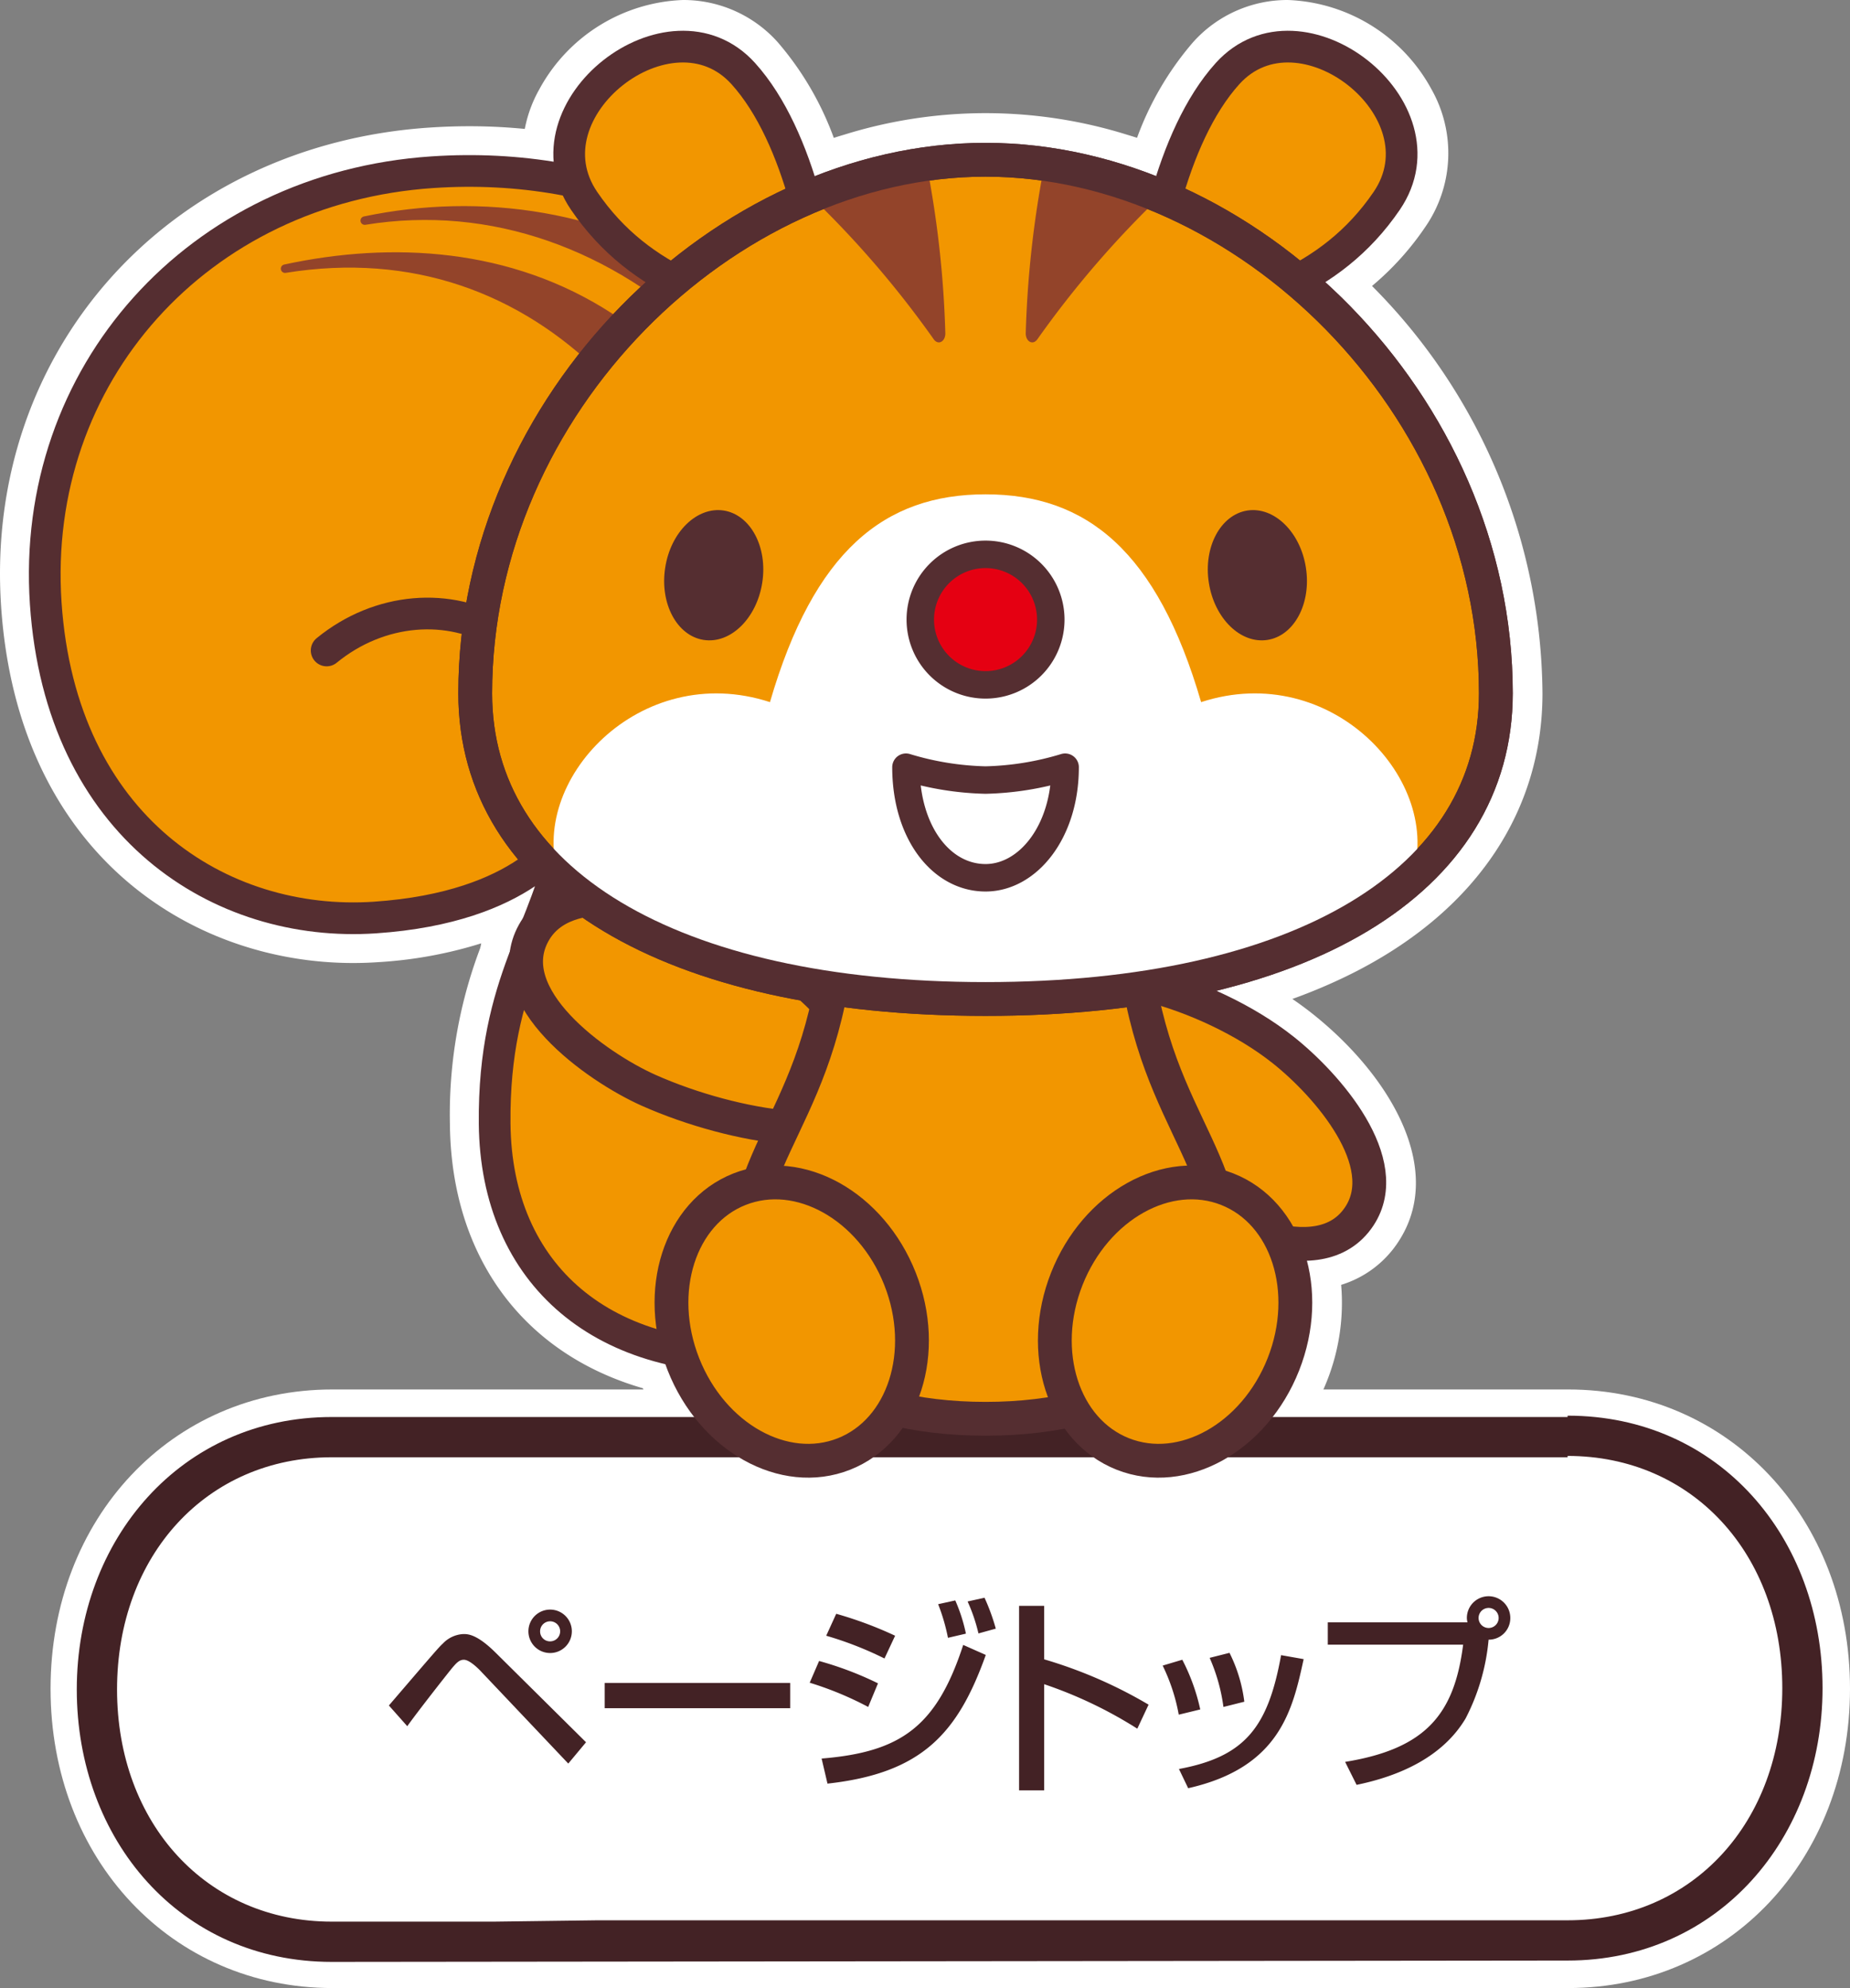
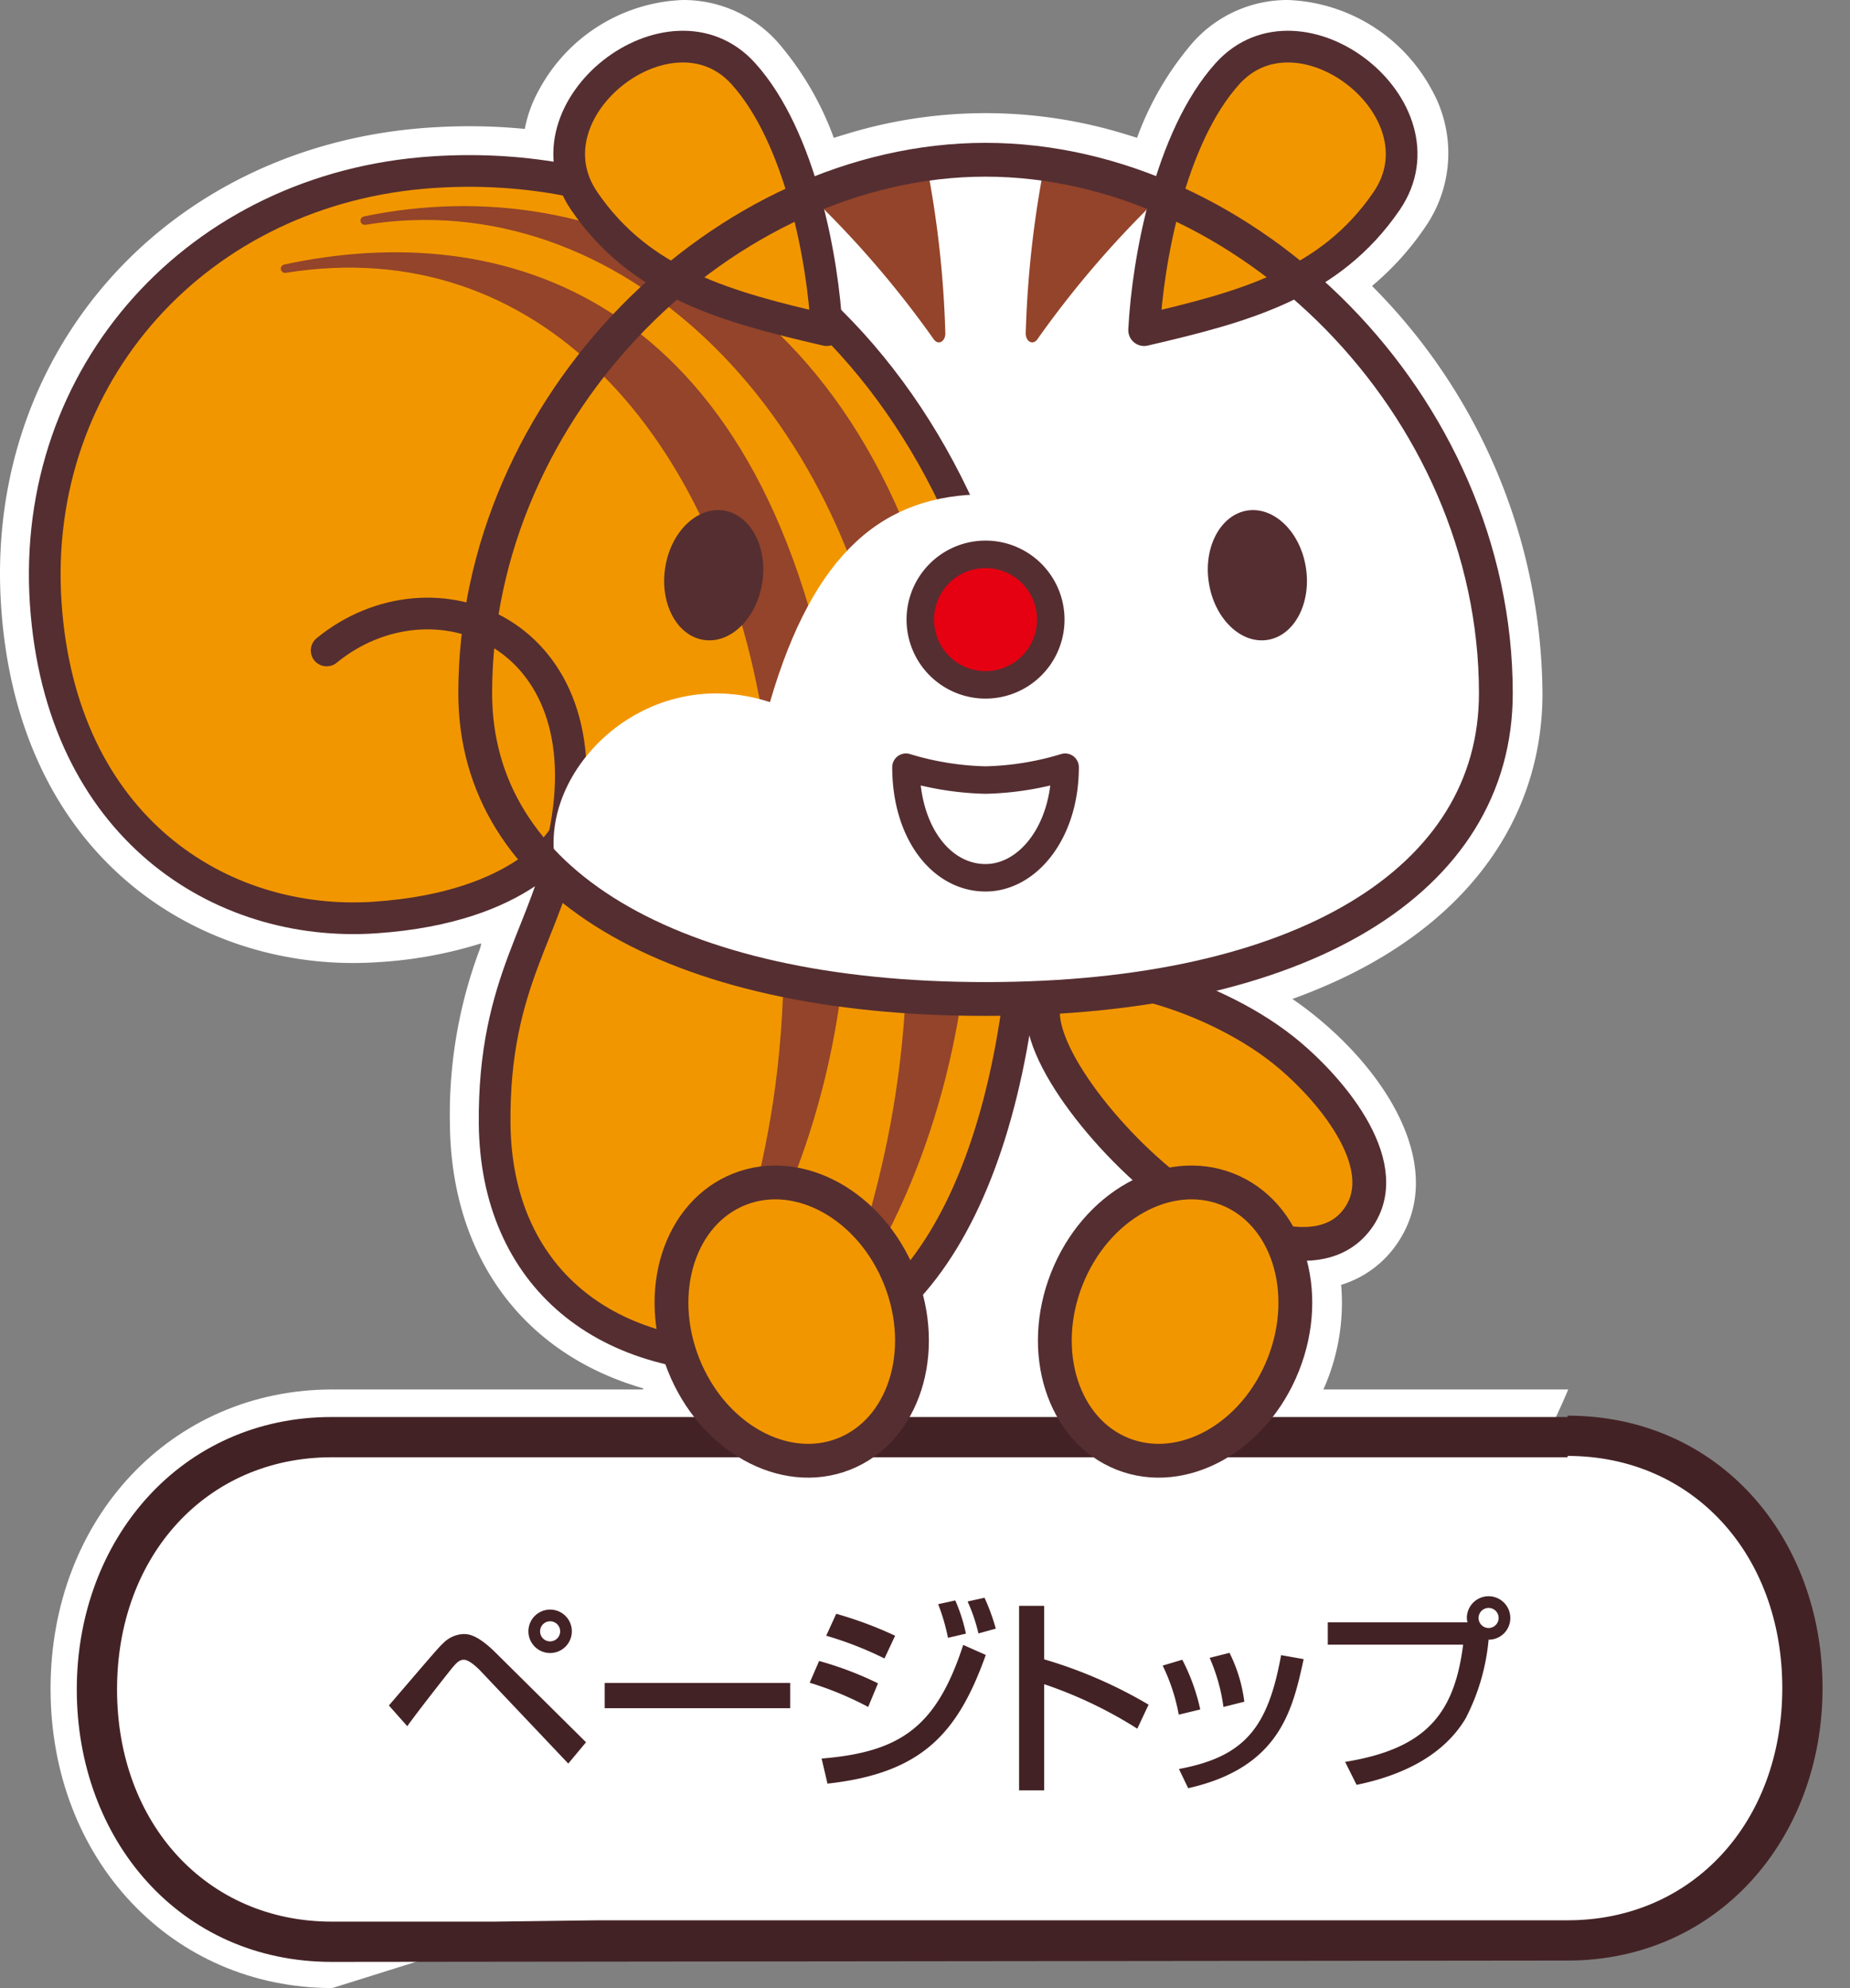
<svg xmlns="http://www.w3.org/2000/svg" width="99.265" height="106.653" viewBox="0 0 99.265 106.653">
  <rect x="0" y="0" width="99.265" height="106.653" fill="#808080" stroke="none" />
  <defs>
    <style>.cls-1,.cls-7{fill:#fff;}.cls-2{fill:#432225;}.cls-3,.cls-5{fill:#f29600;}.cls-10,.cls-3,.cls-5,.cls-6,.cls-7{stroke:#552e31;}.cls-10,.cls-3,.cls-4,.cls-5,.cls-6,.cls-7{stroke-linecap:round;stroke-linejoin:round;}.cls-3{stroke-width:1.701px;}.cls-4,.cls-9{fill:#93442a;}.cls-4{stroke:#93442a;stroke-width:0.454px;}.cls-10,.cls-5{stroke-width:1.814px;}.cls-6{fill:#e50012;}.cls-6,.cls-7{stroke-width:1.474px;}.cls-8{fill:#552e31;}.cls-10{fill:none;}</style>
  </defs>
  <title>pagetop_a_1-5</title>
  <g id="レイヤー_2" data-name="レイヤー 2">
    <g id="レイヤー_1-2" data-name="レイヤー 1">
      <path class="cls-1" d="M62.171,80.866A7.689,7.689,0,0,1,56.475,78.358a25.399,25.399,0,0,1-7.388-.029,7.7,7.7,0,0,1-5.725,2.536c-3.798,0-7.422-2.714-9.017-6.754a11.015,11.015,0,0,1-.335-7.375,8.469,8.469,0,0,1,3.495-4.627A27.852,27.852,0,0,1,33.777,60.77c-2.32-1.038-6.553-3.734-7.73-7.273a5.731,5.731,0,0,1,1.13-5.688A15.231,15.231,0,0,1,22.999,37.195a31.252,31.252,0,0,1,9.138-21.847,15.31,15.31,0,0,1-2.861-3.166,6.957,6.957,0,0,1-.348-7.372A9.156,9.156,0,0,1,36.644,0a6.788,6.788,0,0,1,5.093,2.272,16.51,16.51,0,0,1,3.002,5.125c.195-.063.372-.118.549-.169a25.493,25.493,0,0,1,15.214.008c.155.045.329.1.508.157a16.504,16.504,0,0,1,3-5.121A6.789,6.789,0,0,1,69.104,0,9.157,9.157,0,0,1,76.82,4.811a6.957,6.957,0,0,1-.348,7.371,15.325,15.325,0,0,1-2.854,3.16,31.251,31.251,0,0,1,9.146,21.854c0,6.264-3.505,11.536-9.87,14.85l-.064.034q-.608.313-1.251.605l-.123.055c-.413.186-.853.371-1.305.548-.267.104-.536.206-.807.303q.555.378,1.061.779c4.151,3.289,7.192,8.355,4.621,12.255a5.621,5.621,0,0,1-3.064,2.303,11.35,11.35,0,0,1-.772,5.184C69.593,78.151,65.97,80.866,62.171,80.866Z" />
-       <path class="cls-1" d="M17.833,106.653c-8.62,0-15.12-6.903-15.12-16.056s6.5-16.056,15.12-16.056H84.145c8.62,0,15.12,6.903,15.12,16.056s-6.5,16.056-15.12,16.056Z" />
-       <path id="パス_7242" data-name="パス 7242" class="cls-1" d="M84.145,75.981h-66.312c-8.064,0-13.68,6.552-13.68,14.616s5.544,14.616,13.68,14.616h66.312c8.064,0,13.68-6.552,13.68-14.616S92.209,75.981,84.145,75.981Z" />
+       <path class="cls-1" d="M17.833,106.653c-8.62,0-15.12-6.903-15.12-16.056s6.5-16.056,15.12-16.056H84.145s-6.5,16.056-15.12,16.056Z" />
      <g id="グループ_1197" data-name="グループ 1197">
        <path id="パス_7243" data-name="パス 7243" class="cls-1" d="M17.8,104.098c-7.2,0-12.6-5.76-12.6-13.536s5.4-13.536,12.6-13.536h66.312c7.2,0,12.6,5.832,12.6,13.536s-5.4,13.536-12.6,13.536h-66.312Z" />
        <path id="パス_7244" data-name="パス 7244" class="cls-2" d="M84.112,78.106c6.696,0,11.52,5.256,11.52,12.456s-4.824,12.456-11.52,12.456h-52.056l-5.544.072h-8.712c-6.696,0-11.52-5.256-11.52-12.456s4.824-12.456,11.52-12.456h66.312m0-2.16h-66.312c-8.064,0-13.68,6.552-13.68,14.616s5.544,14.616,13.68,14.616l66.312-.072c8.064,0,13.68-6.552,13.68-14.616s-5.544-14.616-13.68-14.616Z" />
      </g>
      <path class="cls-2" d="M20.866,91.494c2.432-2.835,2.701-3.149,2.891-3.317a1.623,1.623,0,0,1,1.109-.515c.236,0,.729,0,1.759,1.031l4.819,4.774-.953,1.143-4.65-4.908c-.101-.112-.627-.661-.952-.661-.246,0-.404.179-.616.426-.314.381-1.86,2.354-2.421,3.138ZM30.683,87.516a1.165,1.165,0,1,1-1.165-1.166A1.164,1.164,0,0,1,30.683,87.516Zm-1.703,0a.531.531,0,0,0,.538.538.538.538,0,0,0,.538-.538.538.538,0,0,0-1.076,0Z" />
      <path class="cls-2" d="M42.398,90.284v1.356H32.447V90.284Z" />
      <path class="cls-2" d="M46.584,91.573a17.789,17.789,0,0,0-3.138-1.3L43.95,89.107a18.036,18.036,0,0,1,3.16,1.199Zm-2.499,2.768c4.236-.348,6.163-1.692,7.598-6.096l1.211.538c-1.502,4.202-3.418,6.343-8.494,6.903Zm3.373-5.368a18.783,18.783,0,0,0-3.126-1.221l.537-1.177a20.816,20.816,0,0,1,3.16,1.177Zm3.407-1.109a10.493,10.493,0,0,0-.527-1.804l.919-.202a8.954,8.954,0,0,1,.571,1.782Zm1.636-.235a9.177,9.177,0,0,0-.583-1.714l.908-.202a11.116,11.116,0,0,1,.605,1.659Z" />
      <path class="cls-2" d="M56.026,86.149v2.869a24.678,24.678,0,0,1,5.603,2.432l-.605,1.289a23.087,23.087,0,0,0-4.998-2.387v5.693H54.681V86.149Z" />
      <path class="cls-2" d="M63.248,91.987a10.077,10.077,0,0,0-.863-2.633l1.053-.314a10.758,10.758,0,0,1,.964,2.667Zm.011,2.914c3.564-.661,4.785-2.264,5.48-6.107l1.211.213c-.594,2.723-1.278,5.816-6.197,6.925Zm2.387-3.328a9.7,9.7,0,0,0-.74-2.634l1.065-.269a8.061,8.061,0,0,1,.795,2.622Z" />
      <path class="cls-2" d="M72.175,94.52c4.348-.706,5.861-2.578,6.332-6.287H71.245V87.034H78.741a.976.976,0,0,1-.034-.235,1.165,1.165,0,1,1,2.331,0,1.156,1.156,0,0,1-1.165,1.165,11.404,11.404,0,0,1-1.233,4.225c-1.221,2.05-3.507,3.082-5.85,3.563Zm7.161-7.721a.538.538,0,0,0,.538.538.538.538,0,0,0,0-1.076A.538.538,0,0,0,79.336,86.799Z" />
      <path class="cls-1" d="M39.999,75.212C30.454,75.212,24.229,69.361,24.141,60.306a25.158,25.158,0,0,1,1.73-9.714,22.992,22.992,0,0,1-5.598,1.026q-.661.045-1.321.045c-8.762,0-18.002-5.915-18.892-19.129C-.862,18.832,9.014,7.789,23.033,6.845c.717-.048,1.44-.073,2.148-.073,18.426,0,32.356,16.41,32.404,38.171.04,17.971-6.071,29.548-15.949,30.213-.551.037-1.102.056-1.636.056Z" />
      <path class="cls-3" d="M30.279,44.848s-2.041,3.828-10.167,4.375c-8.285.557-16.849-4.846-17.658-16.852-.826-12.284,8.176-22.286,20.74-23.132,18.805-1.266,31.947,15.496,31.991,35.709C55.222,61.469,50.001,72.188,41.475,72.762c-9.073.611-14.855-4.364-14.934-12.479C26.467,52.527,29.472,49.864,30.279,44.848Z" />
      <path class="cls-3" d="M30.279,44.848c2.28-10.964-7.052-14.612-12.752-9.952" />
      <path class="cls-4" d="M15.295,14.414c13.714-2.218,23.396,8.805,25.895,24.27,2.541,15.734.123,23.849-1.985,30.595,0,0,8.644-11.732,5.348-30.687C40.594,15.811,26.79,11.932,15.295,14.414Z" />
      <path class="cls-4" d="M19.57,11.835c13.715-2.219,26.055,9.9,28.42,26.391,2.262,15.776-.103,23.864-2.21,30.61,0,0,8.643-11.732,5.348-30.686C47.169,15.369,31.93,9.251,19.57,11.835Z" />
      <path class="cls-5" d="M68.848,56.326c2.385,1.89,5.989,6.041,4.09,8.922-2.172,3.294-7.927.345-10.332-1.562-4.045-3.22-7.826-8.555-6.296-10.478C57.843,51.28,64.796,53.106,68.848,56.326Z" />
      <path class="cls-3" d="M44.358,17.711c-.194-3.768-1.406-10.365-4.476-13.763-3.893-4.31-11.89,1.909-8.541,6.827C34.38,15.233,39.011,16.472,44.358,17.711Z" />
      <path class="cls-3" d="M61.39,17.711c.193-3.768,1.406-10.365,4.476-13.763,3.893-4.31,11.89,1.909,8.541,6.827C71.368,15.233,66.736,16.472,61.39,17.711Z" />
-       <path class="cls-5" d="M38.441,49.551c-2.777-1.243-8.123-2.524-9.802.491-1.92,3.447,3.352,7.191,6.155,8.445,4.724,2.102,11.201,2.994,12.2.749C47.997,56.985,43.168,51.66,38.441,49.551Z" />
-       <path class="cls-5" d="M60.679,47.107c0,11.97,5.102,13.866,5.102,20.512,0,5.03-5.248,8.495-12.899,8.495s-12.899-3.464-12.899-8.495c0-6.646,5.102-8.542,5.102-20.512Z" />
-       <path class="cls-5" d="M52.881,53.593c16.929,0,27.382-6.323,27.382-16.398,0-15.532-13.444-28.625-27.382-28.625S25.499,21.663,25.499,37.195C25.499,47.27,35.952,53.593,52.881,53.593Z" />
      <path class="cls-1" d="M64.448,37.667c-2.361-8.11-6.141-11.148-11.567-11.148s-9.206,3.038-11.567,11.148c-7.005-2.285-13.06,4.271-11.305,9.421,4.6,4.139,12.523,6.505,22.872,6.505s18.272-2.366,22.872-6.505C77.508,41.938,71.453,35.381,64.448,37.667Z" />
      <path class="cls-6" d="M49.38,33.258a3.501,3.501,0,1,0,3.48-3.519A3.5,3.5,0,0,0,49.38,33.258Z" />
      <path class="cls-7" d="M52.881,47.09c2.257,0,4.27-2.441,4.27-5.932a15.84,15.84,0,0,1-4.27.69,15.84,15.84,0,0,1-4.27-.69C48.611,44.65,50.499,47.09,52.881,47.09Z" />
      <path class="cls-8" d="M35.692,30.457c-.299,1.918.63,3.652,2.064,3.873,1.437.223,2.844-1.15,3.143-3.066.301-1.911-.626-3.648-2.065-3.876C37.399,27.168,35.986,28.536,35.692,30.457Z" />
      <path class="cls-8" d="M70.071,30.457c.298,1.918-.63,3.652-2.065,3.873-1.437.223-2.845-1.15-3.143-3.066-.301-1.911.626-3.648,2.065-3.876C68.363,27.168,69.776,28.536,70.071,30.457Z" />
      <path class="cls-9" d="M50.724,17.901a55.356,55.356,0,0,0-1.005-9.072,23.384,23.384,0,0,0-6.207,1.713,53.237,53.237,0,0,1,6.583,7.651C50.335,18.541,50.714,18.332,50.724,17.901Z" />
      <path class="cls-9" d="M55.037,17.901a55.538,55.538,0,0,1,1.006-9.072,23.366,23.366,0,0,1,6.207,1.713,53.238,53.238,0,0,0-6.582,7.651C55.427,18.541,55.048,18.332,55.037,17.901Z" />
      <path class="cls-10" d="M52.881,53.593c16.929,0,27.382-6.323,27.382-16.398,0-15.532-13.444-28.625-27.382-28.625S25.499,21.663,25.499,37.195C25.499,47.27,35.952,53.593,52.881,53.593Z" />
      <path class="cls-5" d="M48.293,68.608c1.547,3.922.198,8.128-3.01,9.395-3.209,1.266-7.064-.888-8.612-4.81-1.548-3.923-.2-8.13,3.009-9.396C42.888,62.531,46.744,64.685,48.293,68.608Z" />
      <path class="cls-5" d="M57.24,68.608c-1.547,3.922-.199,8.128,3.009,9.395,3.209,1.266,7.065-.888,8.613-4.81,1.548-3.923.202-8.13-3.009-9.396C62.646,62.531,58.79,64.685,57.24,68.608Z" />
    </g>
  </g>
</svg>